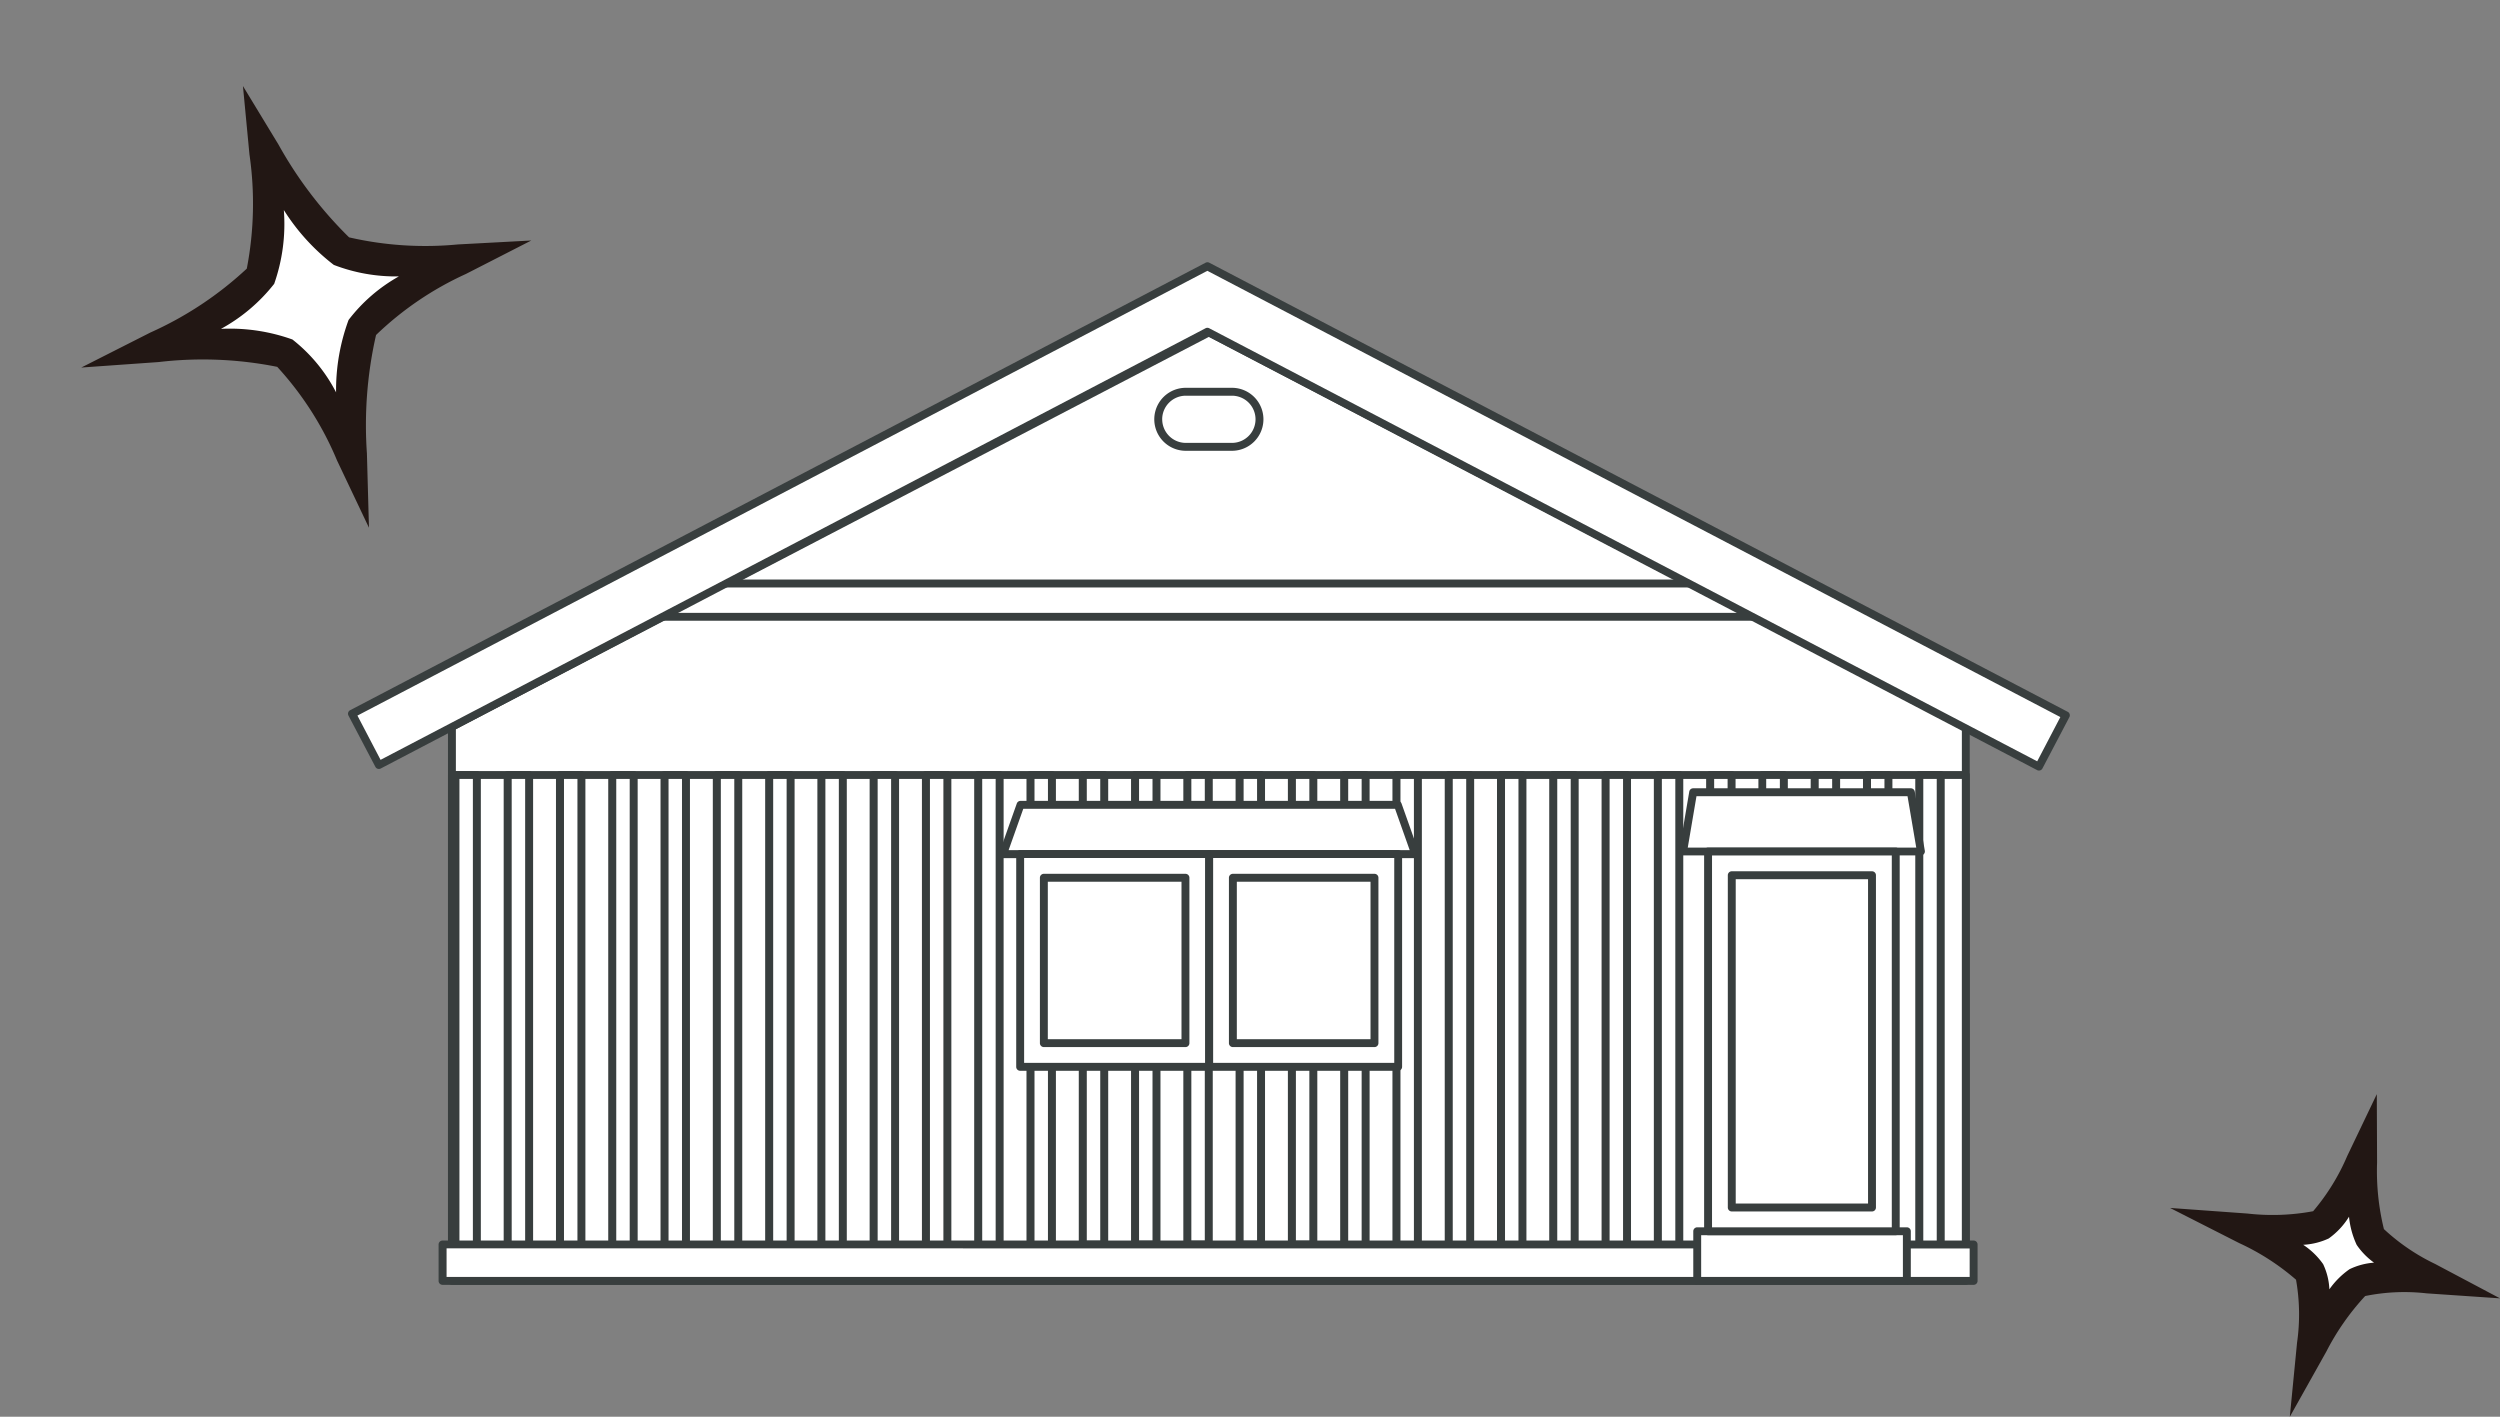
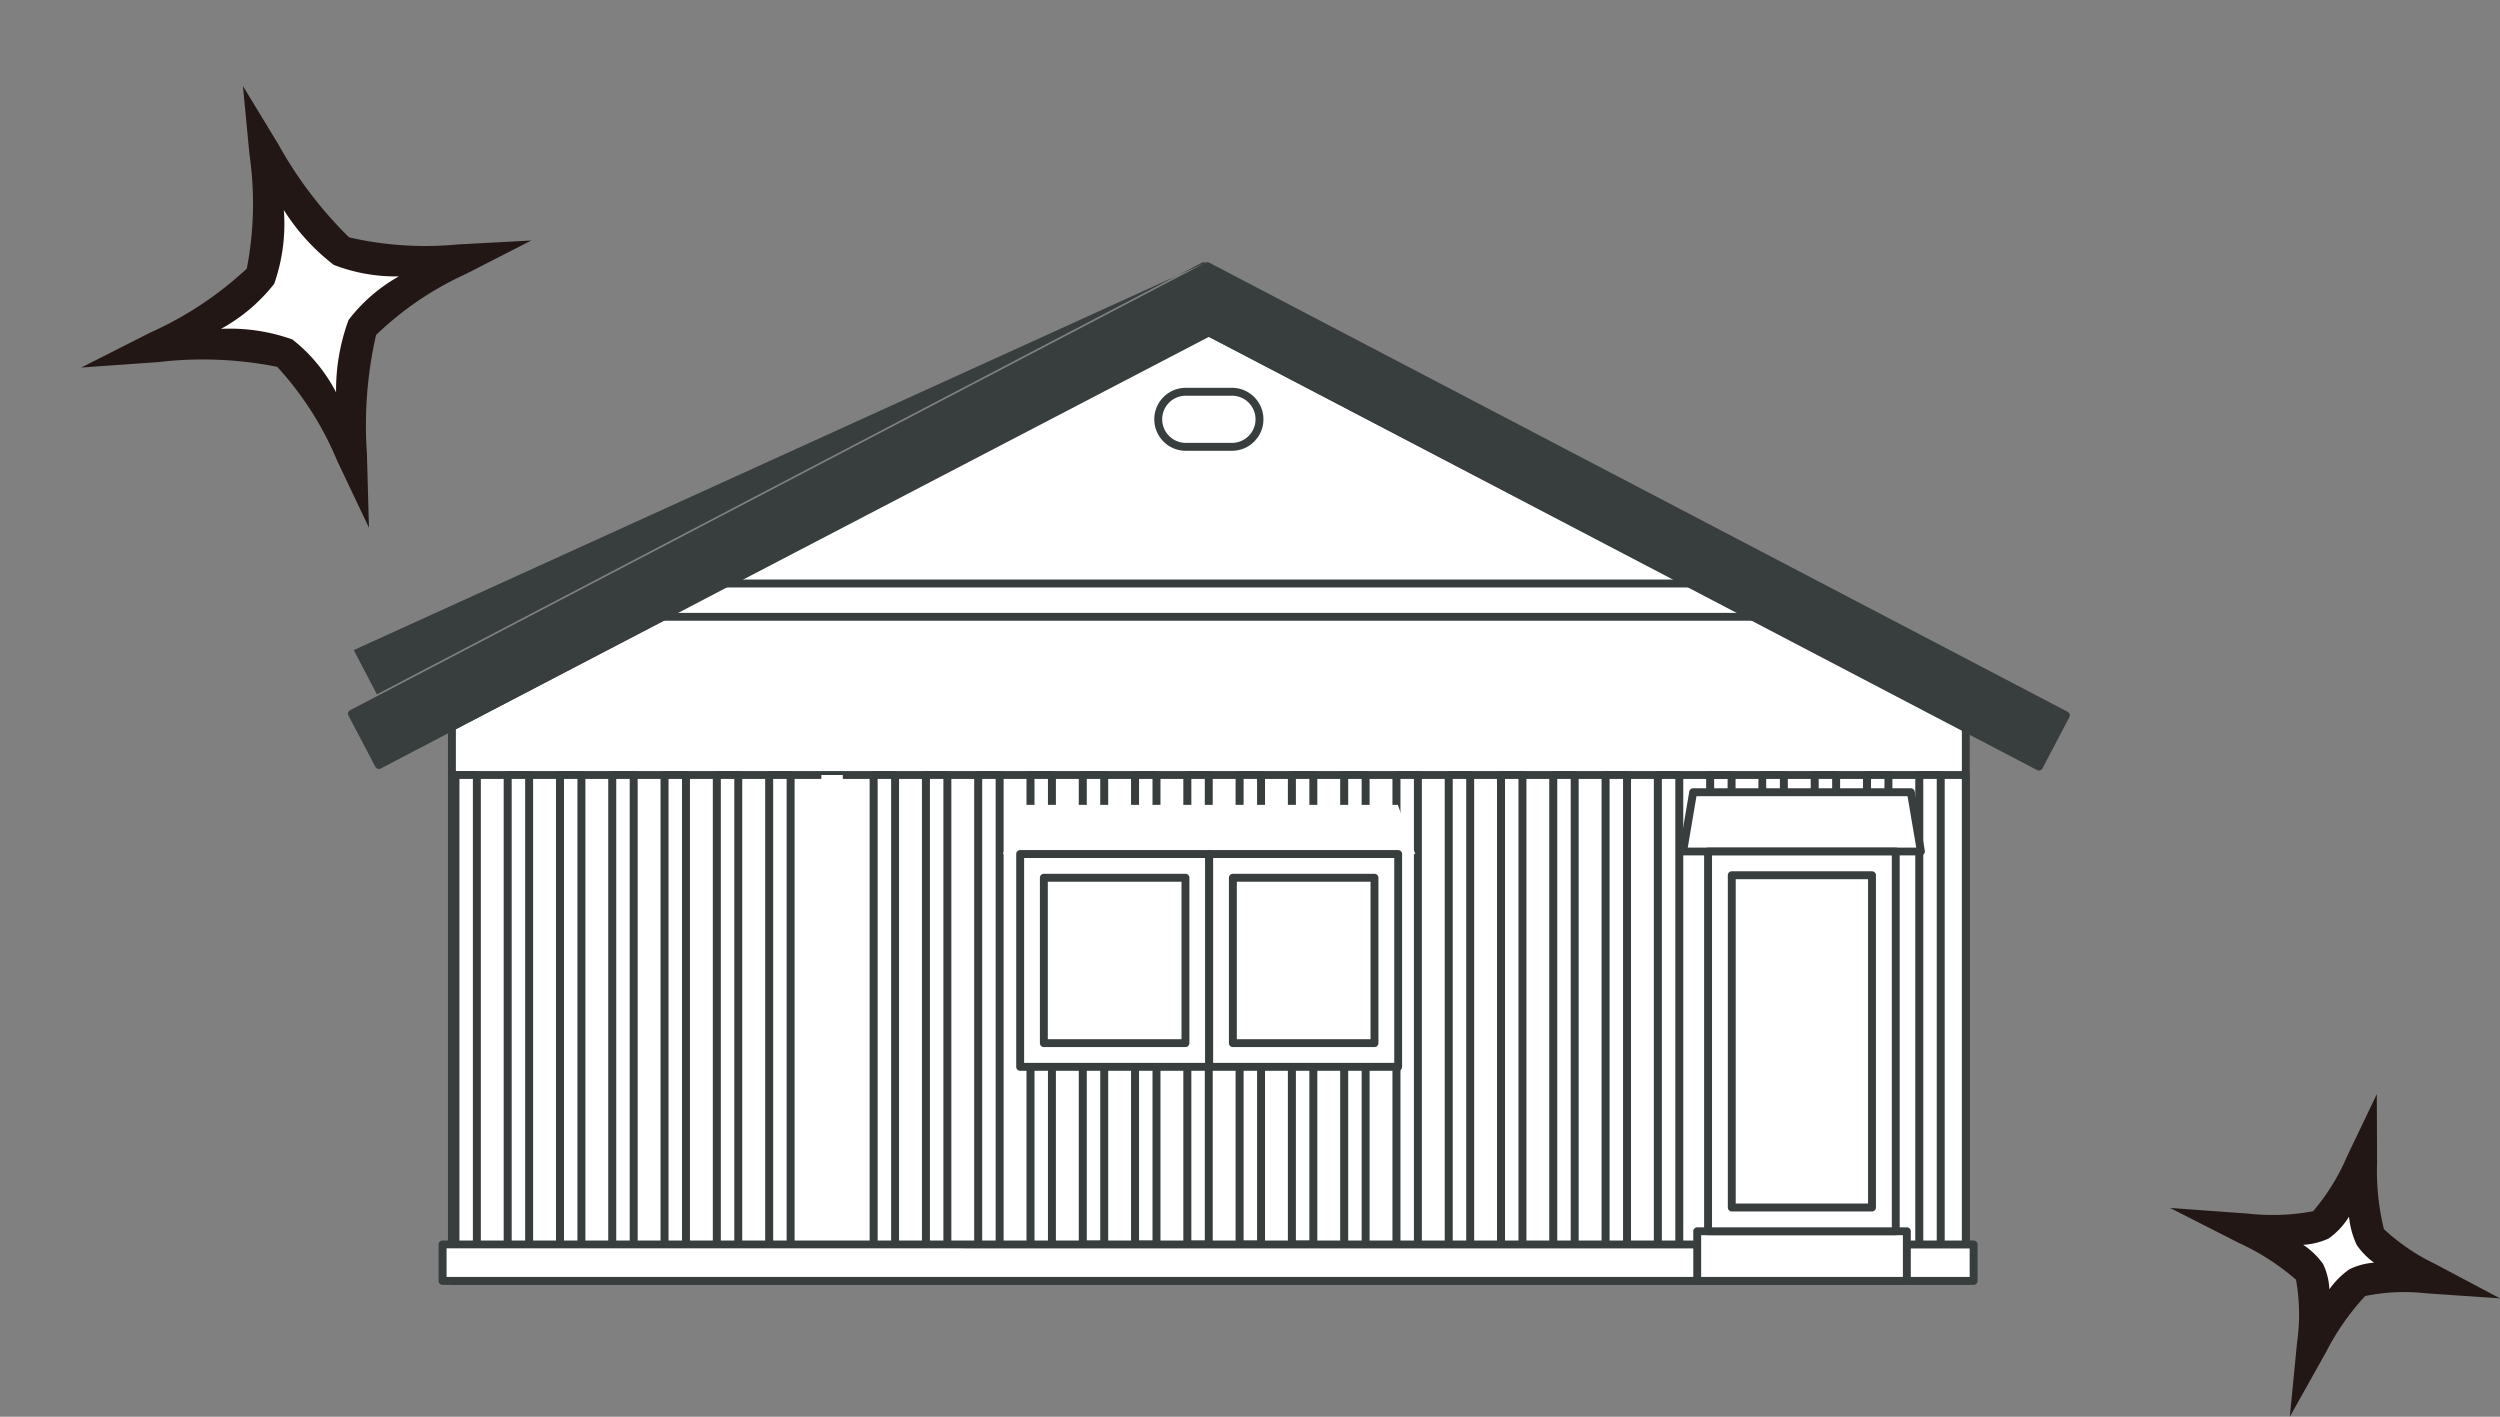
<svg xmlns="http://www.w3.org/2000/svg" width="92.941" height="52.668" viewBox="0 0 92.941 52.668">
  <rect x="0" y="0" width="92.941" height="52.668" fill="#808080" stroke="none" />
  <g id="roof01" transform="translate(-165.059 -957.248)">
    <g id="グループ_1763" data-name="グループ 1763" transform="translate(-165.298 -53.459)">
      <g id="グループ_1690" data-name="グループ 1690" transform="translate(347.011 1022.915)">
        <path id="パス_1031" data-name="パス 1031" d="M356.434,1043.979v20.6h56.28v-20.6l-28.14-14.663Z" transform="translate(-356.287 -1029.17)" fill="#fff" style="isolation: isolate" />
        <path id="パス_1032" data-name="パス 1032" d="M384.153,1028.833l-28.14,14.663a.146.146,0,0,0-.079.13v20.6a.147.147,0,0,0,.147.147h56.28a.147.147,0,0,0,.147-.147v-20.6a.147.147,0,0,0-.079-.13l-28.141-14.663A.148.148,0,0,0,384.153,1028.833Zm.068.3,27.994,14.586v20.366H356.228v-20.366Z" transform="translate(-355.934 -1028.817)" fill="#383e3e" />
      </g>
      <g id="グループ_1691" data-name="グループ 1691" transform="translate(347.011 1039.372)">
        <rect id="長方形_1894" data-name="長方形 1894" width="56.28" height="17.797" transform="translate(0.147 0.147)" fill="#fff" style="isolation: isolate" />
        <path id="パス_1033" data-name="パス 1033" d="M356.081,1084.816a.147.147,0,0,0-.147.147v17.8a.147.147,0,0,0,.147.147h56.28a.147.147,0,0,0,.147-.147v-17.8a.147.147,0,0,0-.147-.147Zm56.133.294v17.5H356.228v-17.5Z" transform="translate(-355.934 -1084.816)" fill="#383e3e" />
      </g>
      <g id="グループ_1692" data-name="グループ 1692" transform="translate(356.857 1039.372)">
        <rect id="長方形_1895" data-name="長方形 1895" width="0.798" height="17.797" transform="translate(0.147 0.147)" fill="#fff" style="isolation: isolate" />
        <path id="パス_1034" data-name="パス 1034" d="M389.583,1084.816a.147.147,0,0,0-.147.147v17.8a.147.147,0,0,0,.147.147h.8a.147.147,0,0,0,.147-.147v-17.8a.147.147,0,0,0-.147-.147Zm.651.294v17.5h-.5v-17.5Z" transform="translate(-389.436 -1084.816)" fill="#383e3e" />
      </g>
      <g id="グループ_1693" data-name="グループ 1693" transform="translate(360.744 1039.372)">
        <rect id="長方形_1896" data-name="長方形 1896" width="0.798" height="17.797" transform="translate(0.147 0.147)" fill="#fff" style="isolation: isolate" />
-         <path id="パス_1035" data-name="パス 1035" d="M402.811,1084.816a.147.147,0,0,0-.147.147v17.8a.147.147,0,0,0,.147.147h.8a.147.147,0,0,0,.147-.147v-17.8a.147.147,0,0,0-.147-.147Zm.651.294v17.5h-.5v-17.5Z" transform="translate(-402.664 -1084.816)" fill="#383e3e" />
      </g>
      <g id="グループ_1694" data-name="グループ 1694" transform="translate(358.8 1039.372)">
        <rect id="長方形_1897" data-name="長方形 1897" width="0.798" height="17.797" transform="translate(0.147 0.147)" fill="#fff" style="isolation: isolate" />
        <path id="パス_1036" data-name="パス 1036" d="M396.2,1084.816a.147.147,0,0,0-.147.147v17.8a.147.147,0,0,0,.147.147h.8a.147.147,0,0,0,.147-.147v-17.8a.147.147,0,0,0-.147-.147Zm.651.294v17.5h-.5v-17.5Z" transform="translate(-396.05 -1084.816)" fill="#383e3e" />
      </g>
      <g id="グループ_1695" data-name="グループ 1695" transform="translate(364.631 1039.372)">
        <rect id="長方形_1898" data-name="長方形 1898" width="0.798" height="17.797" transform="translate(0.147 0.147)" fill="#fff" style="isolation: isolate" />
        <path id="パス_1037" data-name="パス 1037" d="M416.038,1084.816a.147.147,0,0,0-.147.147v17.8a.147.147,0,0,0,.147.147h.8a.147.147,0,0,0,.147-.147v-17.8a.147.147,0,0,0-.147-.147Zm.651.294v17.5h-.5v-17.5Z" transform="translate(-415.891 -1084.816)" fill="#383e3e" />
      </g>
      <g id="グループ_1696" data-name="グループ 1696" transform="translate(362.687 1039.372)">
        <rect id="長方形_1899" data-name="長方形 1899" width="0.798" height="17.797" transform="translate(0.147 0.147)" fill="#fff" style="isolation: isolate" />
        <path id="パス_1038" data-name="パス 1038" d="M409.424,1084.816a.147.147,0,0,0-.147.147v17.8a.147.147,0,0,0,.147.147h.8a.147.147,0,0,0,.147-.147v-17.8a.147.147,0,0,0-.147-.147Zm.651.294v17.5h-.5v-17.5Z" transform="translate(-409.277 -1084.816)" fill="#383e3e" />
      </g>
      <g id="グループ_1697" data-name="グループ 1697" transform="translate(347.139 1039.372)">
        <rect id="長方形_1900" data-name="長方形 1900" width="0.798" height="17.797" transform="translate(0.147 0.147)" fill="#fff" style="isolation: isolate" />
        <path id="パス_1039" data-name="パス 1039" d="M356.514,1084.816a.147.147,0,0,0-.147.147v17.8a.147.147,0,0,0,.147.147h.8a.147.147,0,0,0,.147-.147v-17.8a.147.147,0,0,0-.147-.147Zm.651.294v17.5h-.5v-17.5Z" transform="translate(-356.367 -1084.816)" fill="#383e3e" />
      </g>
      <g id="グループ_1698" data-name="グループ 1698" transform="translate(351.026 1039.372)">
        <rect id="長方形_1901" data-name="長方形 1901" width="0.798" height="17.797" transform="translate(0.147 0.147)" fill="#fff" style="isolation: isolate" />
        <path id="パス_1040" data-name="パス 1040" d="M369.741,1084.816a.147.147,0,0,0-.147.147v17.8a.147.147,0,0,0,.147.147h.8a.147.147,0,0,0,.147-.147v-17.8a.147.147,0,0,0-.147-.147Zm.651.294v17.5h-.5v-17.5Z" transform="translate(-369.594 -1084.816)" fill="#383e3e" />
      </g>
      <g id="グループ_1699" data-name="グループ 1699" transform="translate(349.082 1039.372)">
        <rect id="長方形_1902" data-name="長方形 1902" width="0.798" height="17.797" transform="translate(0.147 0.147)" fill="#fff" style="isolation: isolate" />
        <path id="パス_1041" data-name="パス 1041" d="M363.127,1084.816a.147.147,0,0,0-.147.147v17.8a.147.147,0,0,0,.147.147h.8a.147.147,0,0,0,.147-.147v-17.8a.147.147,0,0,0-.147-.147Zm.651.294v17.5h-.5v-17.5Z" transform="translate(-362.98 -1084.816)" fill="#383e3e" />
      </g>
      <g id="グループ_1700" data-name="グループ 1700" transform="translate(354.913 1039.372)">
        <rect id="長方形_1903" data-name="長方形 1903" width="0.798" height="17.797" transform="translate(0.147 0.147)" fill="#fff" style="isolation: isolate" />
        <path id="パス_1042" data-name="パス 1042" d="M382.969,1084.816a.147.147,0,0,0-.147.147v17.8a.147.147,0,0,0,.147.147h.8a.147.147,0,0,0,.147-.147v-17.8a.147.147,0,0,0-.147-.147Zm.651.294v17.5h-.5v-17.5Z" transform="translate(-382.822 -1084.816)" fill="#383e3e" />
      </g>
      <g id="グループ_1701" data-name="グループ 1701" transform="translate(352.969 1039.372)">
        <rect id="長方形_1904" data-name="長方形 1904" width="0.798" height="17.797" transform="translate(0.147 0.147)" fill="#fff" style="isolation: isolate" />
        <path id="パス_1043" data-name="パス 1043" d="M376.355,1084.816a.147.147,0,0,0-.147.147v17.8a.147.147,0,0,0,.147.147h.8a.147.147,0,0,0,.147-.147v-17.8a.147.147,0,0,0-.147-.147Zm.651.294v17.5h-.5v-17.5Z" transform="translate(-376.208 -1084.816)" fill="#383e3e" />
      </g>
      <g id="グループ_1702" data-name="グループ 1702" transform="translate(368.518 1039.372)">
        <rect id="長方形_1905" data-name="長方形 1905" width="0.798" height="17.797" transform="translate(0.147 0.147)" fill="#fff" style="isolation: isolate" />
        <path id="パス_1044" data-name="パス 1044" d="M429.265,1084.816a.147.147,0,0,0-.147.147v17.8a.147.147,0,0,0,.147.147h.8a.147.147,0,0,0,.147-.147v-17.8a.147.147,0,0,0-.147-.147Zm.651.294v17.5h-.5v-17.5Z" transform="translate(-429.118 -1084.816)" fill="#383e3e" />
      </g>
      <g id="グループ_1703" data-name="グループ 1703" transform="translate(366.574 1039.372)">
        <rect id="長方形_1906" data-name="長方形 1906" width="0.798" height="17.797" transform="translate(0.147 0.147)" fill="#fff" style="isolation: isolate" />
        <path id="パス_1045" data-name="パス 1045" d="M422.651,1084.816a.147.147,0,0,0-.147.147v17.8a.147.147,0,0,0,.147.147h.8a.147.147,0,0,0,.147-.147v-17.8a.147.147,0,0,0-.147-.147Zm.651.294v17.5h-.5v-17.5Z" transform="translate(-422.504 -1084.816)" fill="#383e3e" />
      </g>
      <g id="グループ_1704" data-name="グループ 1704" transform="translate(370.462 1039.372)">
        <rect id="長方形_1907" data-name="長方形 1907" width="0.798" height="17.454" transform="translate(0.147 0.147)" fill="#fff" style="isolation: isolate" />
        <path id="パス_1046" data-name="パス 1046" d="M435.879,1084.816a.147.147,0,0,0-.147.147v17.455a.147.147,0,0,0,.147.147h.8a.147.147,0,0,0,.147-.147v-17.455a.147.147,0,0,0-.147-.147Zm.651.294v17.161h-.5V1085.11Z" transform="translate(-435.732 -1084.816)" fill="#383e3e" />
      </g>
      <g id="グループ_1705" data-name="グループ 1705" transform="translate(374.349 1039.372)">
        <rect id="長方形_1908" data-name="長方形 1908" width="0.798" height="17.454" transform="translate(0.147 0.147)" fill="#fff" style="isolation: isolate" />
        <path id="パス_1047" data-name="パス 1047" d="M449.106,1084.816a.147.147,0,0,0-.147.147v17.455a.147.147,0,0,0,.147.147h.8a.147.147,0,0,0,.147-.147v-17.455a.147.147,0,0,0-.147-.147Zm.651.294v17.161h-.5V1085.11Z" transform="translate(-448.959 -1084.816)" fill="#383e3e" />
      </g>
      <g id="グループ_1706" data-name="グループ 1706" transform="translate(372.405 1039.372)">
        <rect id="長方形_1909" data-name="長方形 1909" width="0.798" height="17.454" transform="translate(0.147 0.147)" fill="#fff" style="isolation: isolate" />
        <path id="パス_1048" data-name="パス 1048" d="M442.493,1084.816a.147.147,0,0,0-.147.147v17.455a.147.147,0,0,0,.147.147h.8a.147.147,0,0,0,.147-.147v-17.455a.147.147,0,0,0-.147-.147Zm.651.294v17.161h-.5V1085.11Z" transform="translate(-442.346 -1084.816)" fill="#383e3e" />
      </g>
      <g id="グループ_1707" data-name="グループ 1707" transform="translate(378.236 1039.372)">
        <rect id="長方形_1910" data-name="長方形 1910" width="0.798" height="17.454" transform="translate(0.147 0.147)" fill="#fff" style="isolation: isolate" />
        <path id="パス_1049" data-name="パス 1049" d="M462.334,1084.816a.147.147,0,0,0-.147.147v17.455a.147.147,0,0,0,.147.147h.8a.147.147,0,0,0,.147-.147v-17.455a.147.147,0,0,0-.147-.147Zm.651.294v17.161h-.5V1085.11Z" transform="translate(-462.187 -1084.816)" fill="#383e3e" />
      </g>
      <g id="グループ_1708" data-name="グループ 1708" transform="translate(376.292 1039.372)">
        <rect id="長方形_1911" data-name="長方形 1911" width="0.798" height="17.454" transform="translate(0.147 0.147)" fill="#fff" style="isolation: isolate" />
        <path id="パス_1050" data-name="パス 1050" d="M455.72,1084.816a.147.147,0,0,0-.147.147v17.455a.147.147,0,0,0,.147.147h.8a.147.147,0,0,0,.147-.147v-17.455a.147.147,0,0,0-.147-.147Zm.651.294v17.161h-.5V1085.11Z" transform="translate(-455.573 -1084.816)" fill="#383e3e" />
      </g>
      <g id="グループ_1709" data-name="グループ 1709" transform="translate(382.123 1039.372)">
        <rect id="長方形_1912" data-name="長方形 1912" width="0.798" height="17.797" transform="translate(0.147 0.147)" fill="#fff" style="isolation: isolate" />
        <path id="パス_1051" data-name="パス 1051" d="M475.562,1084.816a.147.147,0,0,0-.147.147v17.8a.147.147,0,0,0,.147.147h.8a.147.147,0,0,0,.147-.147v-17.8a.147.147,0,0,0-.147-.147Zm.651.294v17.5h-.5v-17.5Z" transform="translate(-475.415 -1084.816)" fill="#383e3e" />
      </g>
      <g id="グループ_1710" data-name="グループ 1710" transform="translate(380.18 1039.372)">
        <rect id="長方形_1913" data-name="長方形 1913" width="0.798" height="17.797" transform="translate(0.147 0.147)" fill="#fff" style="isolation: isolate" />
        <path id="パス_1052" data-name="パス 1052" d="M468.948,1084.816a.147.147,0,0,0-.147.147v17.8a.147.147,0,0,0,.147.147h.8a.147.147,0,0,0,.147-.147v-17.8a.147.147,0,0,0-.147-.147Zm.651.294v17.5h-.5v-17.5Z" transform="translate(-468.801 -1084.816)" fill="#383e3e" />
      </g>
      <g id="グループ_1711" data-name="グループ 1711" transform="translate(384.067 1039.372)">
        <rect id="長方形_1914" data-name="長方形 1914" width="0.798" height="17.797" transform="translate(0.147 0.147)" fill="#fff" style="isolation: isolate" />
        <path id="パス_1053" data-name="パス 1053" d="M482.175,1084.816a.147.147,0,0,0-.147.147v17.8a.147.147,0,0,0,.147.147h.8a.147.147,0,0,0,.147-.147v-17.8a.147.147,0,0,0-.147-.147Zm.651.294v17.5h-.5v-17.5Z" transform="translate(-482.028 -1084.816)" fill="#383e3e" />
      </g>
      <g id="グループ_1712" data-name="グループ 1712" transform="translate(387.954 1039.372)">
        <rect id="長方形_1915" data-name="長方形 1915" width="0.798" height="17.797" transform="translate(0.147 0.147)" fill="#fff" style="isolation: isolate" />
        <path id="パス_1054" data-name="パス 1054" d="M495.4,1084.816a.147.147,0,0,0-.147.147v17.8a.147.147,0,0,0,.147.147h.8a.147.147,0,0,0,.147-.147v-17.8a.147.147,0,0,0-.147-.147Zm.651.294v17.5h-.5v-17.5Z" transform="translate(-495.255 -1084.816)" fill="#383e3e" />
      </g>
      <g id="グループ_1713" data-name="グループ 1713" transform="translate(386.01 1039.372)">
        <rect id="長方形_1916" data-name="長方形 1916" width="0.798" height="17.797" transform="translate(0.147 0.147)" fill="#fff" style="isolation: isolate" />
        <path id="パス_1055" data-name="パス 1055" d="M488.789,1084.816a.147.147,0,0,0-.147.147v17.8a.147.147,0,0,0,.147.147h.8a.147.147,0,0,0,.147-.147v-17.8a.147.147,0,0,0-.147-.147Zm.651.294v17.5h-.5v-17.5Z" transform="translate(-488.642 -1084.816)" fill="#383e3e" />
      </g>
      <g id="グループ_1714" data-name="グループ 1714" transform="translate(391.841 1039.372)">
        <rect id="長方形_1917" data-name="長方形 1917" width="0.798" height="17.797" transform="translate(0.147 0.147)" fill="#fff" style="isolation: isolate" />
        <path id="パス_1056" data-name="パス 1056" d="M508.63,1084.816a.147.147,0,0,0-.147.147v17.8a.147.147,0,0,0,.147.147h.8a.147.147,0,0,0,.147-.147v-17.8a.147.147,0,0,0-.147-.147Zm.651.294v17.5h-.5v-17.5Z" transform="translate(-508.483 -1084.816)" fill="#383e3e" />
      </g>
      <g id="グループ_1715" data-name="グループ 1715" transform="translate(389.898 1039.372)">
        <rect id="長方形_1918" data-name="長方形 1918" width="0.798" height="17.797" transform="translate(0.147 0.147)" fill="#fff" style="isolation: isolate" />
        <path id="パス_1057" data-name="パス 1057" d="M502.016,1084.816a.147.147,0,0,0-.147.147v17.8a.147.147,0,0,0,.147.147h.8a.147.147,0,0,0,.147-.147v-17.8a.147.147,0,0,0-.147-.147Zm.651.294v17.5h-.5v-17.5Z" transform="translate(-501.869 -1084.816)" fill="#383e3e" />
      </g>
      <g id="グループ_1716" data-name="グループ 1716" transform="translate(393.785 1039.372)">
-         <rect id="長方形_1919" data-name="長方形 1919" width="0.798" height="17.797" transform="translate(0.147 0.147)" fill="#fff" style="isolation: isolate" />
        <path id="パス_1058" data-name="パス 1058" d="M515.244,1084.816a.147.147,0,0,0-.147.147v17.8a.147.147,0,0,0,.147.147h.8a.147.147,0,0,0,.147-.147v-17.8a.147.147,0,0,0-.147-.147Zm.651.294v17.5h-.5v-17.5Z" transform="translate(-515.097 -1084.816)" fill="#383e3e" />
      </g>
      <g id="グループ_1717" data-name="グループ 1717" transform="translate(395.728 1039.372)">
        <rect id="長方形_1920" data-name="長方形 1920" width="0.798" height="17.797" transform="translate(0.147 0.147)" fill="#fff" style="isolation: isolate" />
        <path id="パス_1059" data-name="パス 1059" d="M521.857,1084.816a.147.147,0,0,0-.147.147v17.8a.147.147,0,0,0,.147.147h.8a.147.147,0,0,0,.147-.147v-17.8a.147.147,0,0,0-.147-.147Zm.651.294v17.5H522v-17.5Z" transform="translate(-521.71 -1084.816)" fill="#383e3e" />
      </g>
      <g id="グループ_1718" data-name="グループ 1718" transform="translate(399.616 1039.372)">
        <rect id="長方形_1921" data-name="長方形 1921" width="0.798" height="17.797" transform="translate(0.147 0.147)" fill="#fff" style="isolation: isolate" />
        <path id="パス_1060" data-name="パス 1060" d="M535.085,1084.816a.147.147,0,0,0-.147.147v17.8a.147.147,0,0,0,.147.147h.8a.147.147,0,0,0,.147-.147v-17.8a.147.147,0,0,0-.147-.147Zm.651.294v17.5h-.5v-17.5Z" transform="translate(-534.938 -1084.816)" fill="#383e3e" />
      </g>
      <g id="グループ_1719" data-name="グループ 1719" transform="translate(397.672 1039.372)">
        <rect id="長方形_1922" data-name="長方形 1922" width="0.798" height="17.797" transform="translate(0.147 0.147)" fill="#fff" style="isolation: isolate" />
        <path id="パス_1061" data-name="パス 1061" d="M528.471,1084.816a.147.147,0,0,0-.147.147v17.8a.147.147,0,0,0,.147.147h.8a.147.147,0,0,0,.147-.147v-17.8a.147.147,0,0,0-.147-.147Zm.651.294v17.5h-.5v-17.5Z" transform="translate(-528.324 -1084.816)" fill="#383e3e" />
      </g>
      <g id="グループ_1720" data-name="グループ 1720" transform="translate(401.559 1039.372)">
        <rect id="長方形_1923" data-name="長方形 1923" width="0.798" height="17.797" transform="translate(0.147 0.147)" fill="#fff" style="isolation: isolate" />
        <path id="パス_1062" data-name="パス 1062" d="M541.7,1084.816a.147.147,0,0,0-.147.147v17.8a.147.147,0,0,0,.147.147h.8a.147.147,0,0,0,.147-.147v-17.8a.147.147,0,0,0-.147-.147Zm.651.294v17.5h-.5v-17.5Z" transform="translate(-541.552 -1084.816)" fill="#383e3e" />
      </g>
      <g id="グループ_1721" data-name="グループ 1721" transform="translate(346.665 1056.826)">
        <rect id="長方形_1924" data-name="長方形 1924" width="56.92" height="1.353" transform="translate(0.147 0.147)" fill="#fff" style="isolation: isolate" />
        <path id="パス_1063" data-name="パス 1063" d="M354.9,1144.211a.147.147,0,0,0-.147.147v1.353a.147.147,0,0,0,.147.147h56.92a.147.147,0,0,0,.147-.147v-1.353a.147.147,0,0,0-.147-.147Zm56.773.294v1.059H355.05V1144.5Z" transform="translate(-354.756 -1144.211)" fill="#383e3e" />
      </g>
      <g id="グループ_1722" data-name="グループ 1722" transform="translate(354.58 1032.257)">
        <rect id="長方形_1925" data-name="長方形 1925" width="41.142" height="1.238" transform="translate(0.147 0.147)" fill="#fff" style="isolation: isolate" />
        <path id="パス_1064" data-name="パス 1064" d="M381.836,1060.6a.147.147,0,0,0-.147.147v1.237a.147.147,0,0,0,.147.147h41.142a.147.147,0,0,0,.147-.147v-1.237a.147.147,0,0,0-.147-.147Zm41,.294v.944H381.983v-.944Z" transform="translate(-381.689 -1060.605)" fill="#383e3e" />
      </g>
      <g id="グループ_1723" data-name="グループ 1723" transform="translate(373.27 1025.124)">
        <path id="パス_1065" data-name="パス 1065" d="M448.526,1036.833h-1.716a1.024,1.024,0,0,0,0,2.048h1.716a1.024,1.024,0,0,0,0-2.048Z" transform="translate(-445.64 -1036.686)" fill="#fff" style="isolation: isolate" />
        <path id="パス_1066" data-name="パス 1066" d="M446.457,1036.333a1.171,1.171,0,0,0,0,2.342h1.716a1.171,1.171,0,1,0,0-2.342Zm-.877,1.171a.878.878,0,0,1,.877-.877h1.716a.877.877,0,0,1,0,1.754h-1.716A.878.878,0,0,1,445.581,1037.5Z" transform="translate(-445.287 -1036.333)" fill="#383e3e" />
      </g>
      <g id="グループ_1724" data-name="グループ 1724" transform="translate(343.298 1020.459)">
        <path id="パス_1067" data-name="パス 1067" d="M343.8,1037.593l1,1.905,30.8-16.114,30.913,16.172,1-1.905L375.6,1020.958Z" transform="translate(-343.651 -1020.811)" fill="#fff" style="isolation: isolate" />
-         <path id="パス_1068" data-name="パス 1068" d="M375.174,1020.475l-31.8,16.635a.147.147,0,0,0-.062.2l1,1.905a.147.147,0,0,0,.2.062l30.732-16.078,30.844,16.137a.146.146,0,0,0,.2-.062l1-1.905a.147.147,0,0,0-.062-.2l-31.909-16.694A.149.149,0,0,0,375.174,1020.475Zm.068.3,31.711,16.59-.86,1.645-30.782-16.1a.147.147,0,0,0-.136,0l-30.67,16.045-.86-1.645Z" transform="translate(-343.298 -1020.459)" fill="#383e3e" />
+         <path id="パス_1068" data-name="パス 1068" d="M375.174,1020.475l-31.8,16.635a.147.147,0,0,0-.062.2l1,1.905a.147.147,0,0,0,.2.062l30.732-16.078,30.844,16.137a.146.146,0,0,0,.2-.062l1-1.905a.147.147,0,0,0-.062-.2l-31.909-16.694A.149.149,0,0,0,375.174,1020.475Za.147.147,0,0,0-.136,0l-30.67,16.045-.86-1.645Z" transform="translate(-343.298 -1020.459)" fill="#383e3e" />
      </g>
      <g id="グループ_1725" data-name="グループ 1725" transform="translate(367.499 1040.481)">
        <path id="パス_1069" data-name="パス 1069" d="M426.8,1089.091l-.649,1.83h15.327l-.649-1.83Z" transform="translate(-426.004 -1088.944)" fill="#fff" style="isolation: isolate" />
-         <path id="パス_1070" data-name="パス 1070" d="M426.447,1088.591a.147.147,0,0,0-.138.1l-.649,1.829a.147.147,0,0,0,.138.2h15.327a.147.147,0,0,0,.138-.2l-.649-1.829a.147.147,0,0,0-.138-.1Zm13.925.294.544,1.536h-14.91l.545-1.536Z" transform="translate(-425.651 -1088.591)" fill="#383e3e" />
      </g>
      <g id="グループ_1726" data-name="グループ 1726" transform="translate(392.782 1040.013)">
        <path id="パス_1071" data-name="パス 1071" d="M512.559,1087.5l-.374,2.2h8.841l-.374-2.2Z" transform="translate(-512.038 -1087.353)" fill="#fff" style="isolation: isolate" />
        <path id="パス_1072" data-name="パス 1072" d="M512.206,1087a.147.147,0,0,0-.145.122l-.374,2.2a.147.147,0,0,0,.145.172h8.841a.148.148,0,0,0,.145-.172l-.374-2.2a.147.147,0,0,0-.145-.122Zm7.969.294c.034.2.278,1.636.324,1.91h-8.494l.324-1.91Z" transform="translate(-511.685 -1087)" fill="#383e3e" />
      </g>
      <g id="グループ_1727" data-name="グループ 1727" transform="translate(368.136 1042.31)">
        <rect id="長方形_1926" data-name="長方形 1926" width="7.027" height="7.911" transform="translate(0.147 0.147)" fill="#fff" style="isolation: isolate" />
        <path id="パス_1073" data-name="パス 1073" d="M427.964,1094.816a.147.147,0,0,0-.147.147v7.911a.147.147,0,0,0,.147.147h7.027a.147.147,0,0,0,.147-.147v-7.911a.147.147,0,0,0-.147-.147Zm6.88.294v7.617h-6.733v-7.617Z" transform="translate(-427.817 -1094.816)" fill="#383e3e" />
      </g>
      <g id="グループ_1728" data-name="グループ 1728" transform="translate(375.163 1042.31)">
        <rect id="長方形_1927" data-name="長方形 1927" width="7.027" height="7.911" transform="translate(0.147 0.147)" fill="#fff" style="isolation: isolate" />
        <path id="パス_1074" data-name="パス 1074" d="M451.875,1094.816a.147.147,0,0,0-.147.147v7.911a.147.147,0,0,0,.147.147H458.9a.147.147,0,0,0,.147-.147v-7.911a.147.147,0,0,0-.147-.147Zm6.88.294v7.617h-6.733v-7.617Z" transform="translate(-451.728 -1094.816)" fill="#383e3e" />
      </g>
      <g id="グループ_1729" data-name="グループ 1729" transform="translate(369.017 1043.192)">
        <rect id="長方形_1928" data-name="長方形 1928" width="5.264" height="6.148" transform="translate(0.147 0.147)" fill="#fff" style="isolation: isolate" />
        <path id="パス_1075" data-name="パス 1075" d="M430.964,1097.816a.147.147,0,0,0-.147.147v6.148a.147.147,0,0,0,.147.147h5.264a.147.147,0,0,0,.147-.147v-6.148a.147.147,0,0,0-.147-.147Zm5.117.294v5.854h-4.97v-5.854Z" transform="translate(-430.817 -1097.816)" fill="#383e3e" />
      </g>
      <g id="グループ_1730" data-name="グループ 1730" transform="translate(376.044 1043.192)">
        <rect id="長方形_1929" data-name="長方形 1929" width="5.264" height="6.148" transform="translate(0.147 0.147)" fill="#fff" style="isolation: isolate" />
        <path id="パス_1076" data-name="パス 1076" d="M454.875,1097.816a.147.147,0,0,0-.147.147v6.148a.147.147,0,0,0,.147.147h5.264a.147.147,0,0,0,.147-.147v-6.148a.147.147,0,0,0-.147-.147Zm5.117.294v5.854h-4.97v-5.854Z" transform="translate(-454.728 -1097.816)" fill="#383e3e" />
      </g>
      <g id="グループ_1731" data-name="グループ 1731" transform="translate(393.307 1056.334)">
        <rect id="長方形_1930" data-name="長方形 1930" width="7.793" height="1.845" transform="translate(0.147 0.147)" fill="#fff" style="isolation: isolate" />
        <path id="パス_1077" data-name="パス 1077" d="M513.617,1142.537a.147.147,0,0,0-.147.147v1.845a.147.147,0,0,0,.147.147h7.793a.147.147,0,0,0,.147-.147v-1.845a.147.147,0,0,0-.147-.147Zm7.646.294v1.551h-7.5v-1.551Z" transform="translate(-513.47 -1142.537)" fill="#383e3e" />
      </g>
      <g id="グループ_1732" data-name="グループ 1732" transform="translate(393.715 1042.218)">
        <rect id="長方形_1931" data-name="長方形 1931" width="6.977" height="14.116" transform="translate(0.147 0.147)" fill="#fff" style="isolation: isolate" />
        <path id="パス_1078" data-name="パス 1078" d="M515,1094.5a.147.147,0,0,0-.147.147v14.116a.147.147,0,0,0,.147.147h6.977a.147.147,0,0,0,.147-.147v-14.116a.147.147,0,0,0-.147-.147Zm6.83.294v13.823h-6.683v-13.823Z" transform="translate(-514.858 -1094.501)" fill="#383e3e" />
      </g>
      <g id="グループ_1733" data-name="グループ 1733" transform="translate(394.596 1043.099)">
        <rect id="長方形_1932" data-name="長方形 1932" width="5.213" height="12.353" transform="translate(0.147 0.147)" fill="#fff" style="isolation: isolate" />
        <path id="パス_1079" data-name="パス 1079" d="M518,1097.5a.147.147,0,0,0-.147.147V1110a.147.147,0,0,0,.147.147h5.213a.147.147,0,0,0,.147-.147v-12.353a.147.147,0,0,0-.147-.147Zm5.066.294v12.059h-4.919v-12.059Z" transform="translate(-517.858 -1097.501)" fill="#383e3e" />
      </g>
    </g>
    <g id="グループ_1764" data-name="グループ 1764" transform="translate(165.059 965.884) rotate(-31)">
      <path id="パス_931" data-name="パス 931" d="M231.337,167.507c.537.929,3.561,2.531,3.561,2.531s-3.43-.235-4.359.3-2.771,3.812-2.771,3.812.348-3.55-.187-4.478-3.924-2.65-3.924-2.65,3.7.268,4.623-.268,2.507-3.844,2.507-3.844S230.8,166.578,231.337,167.507Z" transform="translate(-220.82 -160.362)" fill="#fff" />
      <path id="パス_932" data-name="パス 932" d="M227.32,177.2l.27-2.753a11.9,11.9,0,0,0-.113-4.13,14.075,14.075,0,0,0-3.684-2.422l-2.574-1.308,2.879.208a13.1,13.1,0,0,0,4.29-.191,12.746,12.746,0,0,0,2.273-3.592l1.1-2.3.012,2.544a15.116,15.116,0,0,0,.473,4.31h0a12.659,12.659,0,0,0,3.33,2.308l2.416,1.281-2.729-.186a11.936,11.936,0,0,0-4.027.225,15.093,15.093,0,0,0-2.555,3.592Zm-.918-9.176a6.881,6.881,0,0,1,2.083,1.712,5.976,5.976,0,0,1,.379,2.52,7.538,7.538,0,0,1,1.784-2.067,6.1,6.1,0,0,1,2.437-.425,6.413,6.413,0,0,1-1.853-1.612h0a7.839,7.839,0,0,1-.542-2.706,6.707,6.707,0,0,1-1.72,2.167A6.438,6.438,0,0,1,226.4,168.029Z" transform="translate(-221.219 -160.721)" fill="#221714" />
    </g>
    <g id="グループ_1765" data-name="グループ 1765" transform="translate(245.733 997.927)">
      <path id="パス_933" data-name="パス 933" d="M298.06,186.257a8.381,8.381,0,0,0,2.136,1.519,7.921,7.921,0,0,0-2.615.18,10,10,0,0,0-1.662,2.286,7.952,7.952,0,0,0-.113-2.686,9.376,9.376,0,0,0-2.354-1.591,8.724,8.724,0,0,0,2.773-.161,8.514,8.514,0,0,0,1.5-2.307A9.99,9.99,0,0,0,298.06,186.257Z" transform="translate(-290.617 -180.95)" fill="#fff" />
      <path id="パス_934" data-name="パス 934" d="M295.469,193.3l.269-2.753a7.416,7.416,0,0,0-.038-2.342,8.865,8.865,0,0,0-2.112-1.361l-2.571-1.307,2.876.208a8.221,8.221,0,0,0,2.443-.086,8.012,8.012,0,0,0,1.267-2.052l1.1-2.3.01,2.546a9.082,9.082,0,0,0,.254,2.47l-.5.291.5-.291a7.6,7.6,0,0,0,1.9,1.294l2.416,1.281-2.728-.186a7.289,7.289,0,0,0-2.285.1,9.215,9.215,0,0,0-1.445,2.068Zm.5-6.391a2.756,2.756,0,0,1,.739.717,2.427,2.427,0,0,1,.232.936,3.026,3.026,0,0,1,.75-.748,2.5,2.5,0,0,1,.91-.243,2.652,2.652,0,0,1-.645-.661h0a3.227,3.227,0,0,1-.285-1.047,2.776,2.776,0,0,1-.755.809A2.57,2.57,0,0,1,295.969,186.907Z" transform="translate(-291.016 -181.309)" fill="#221714" />
    </g>
  </g>
</svg>